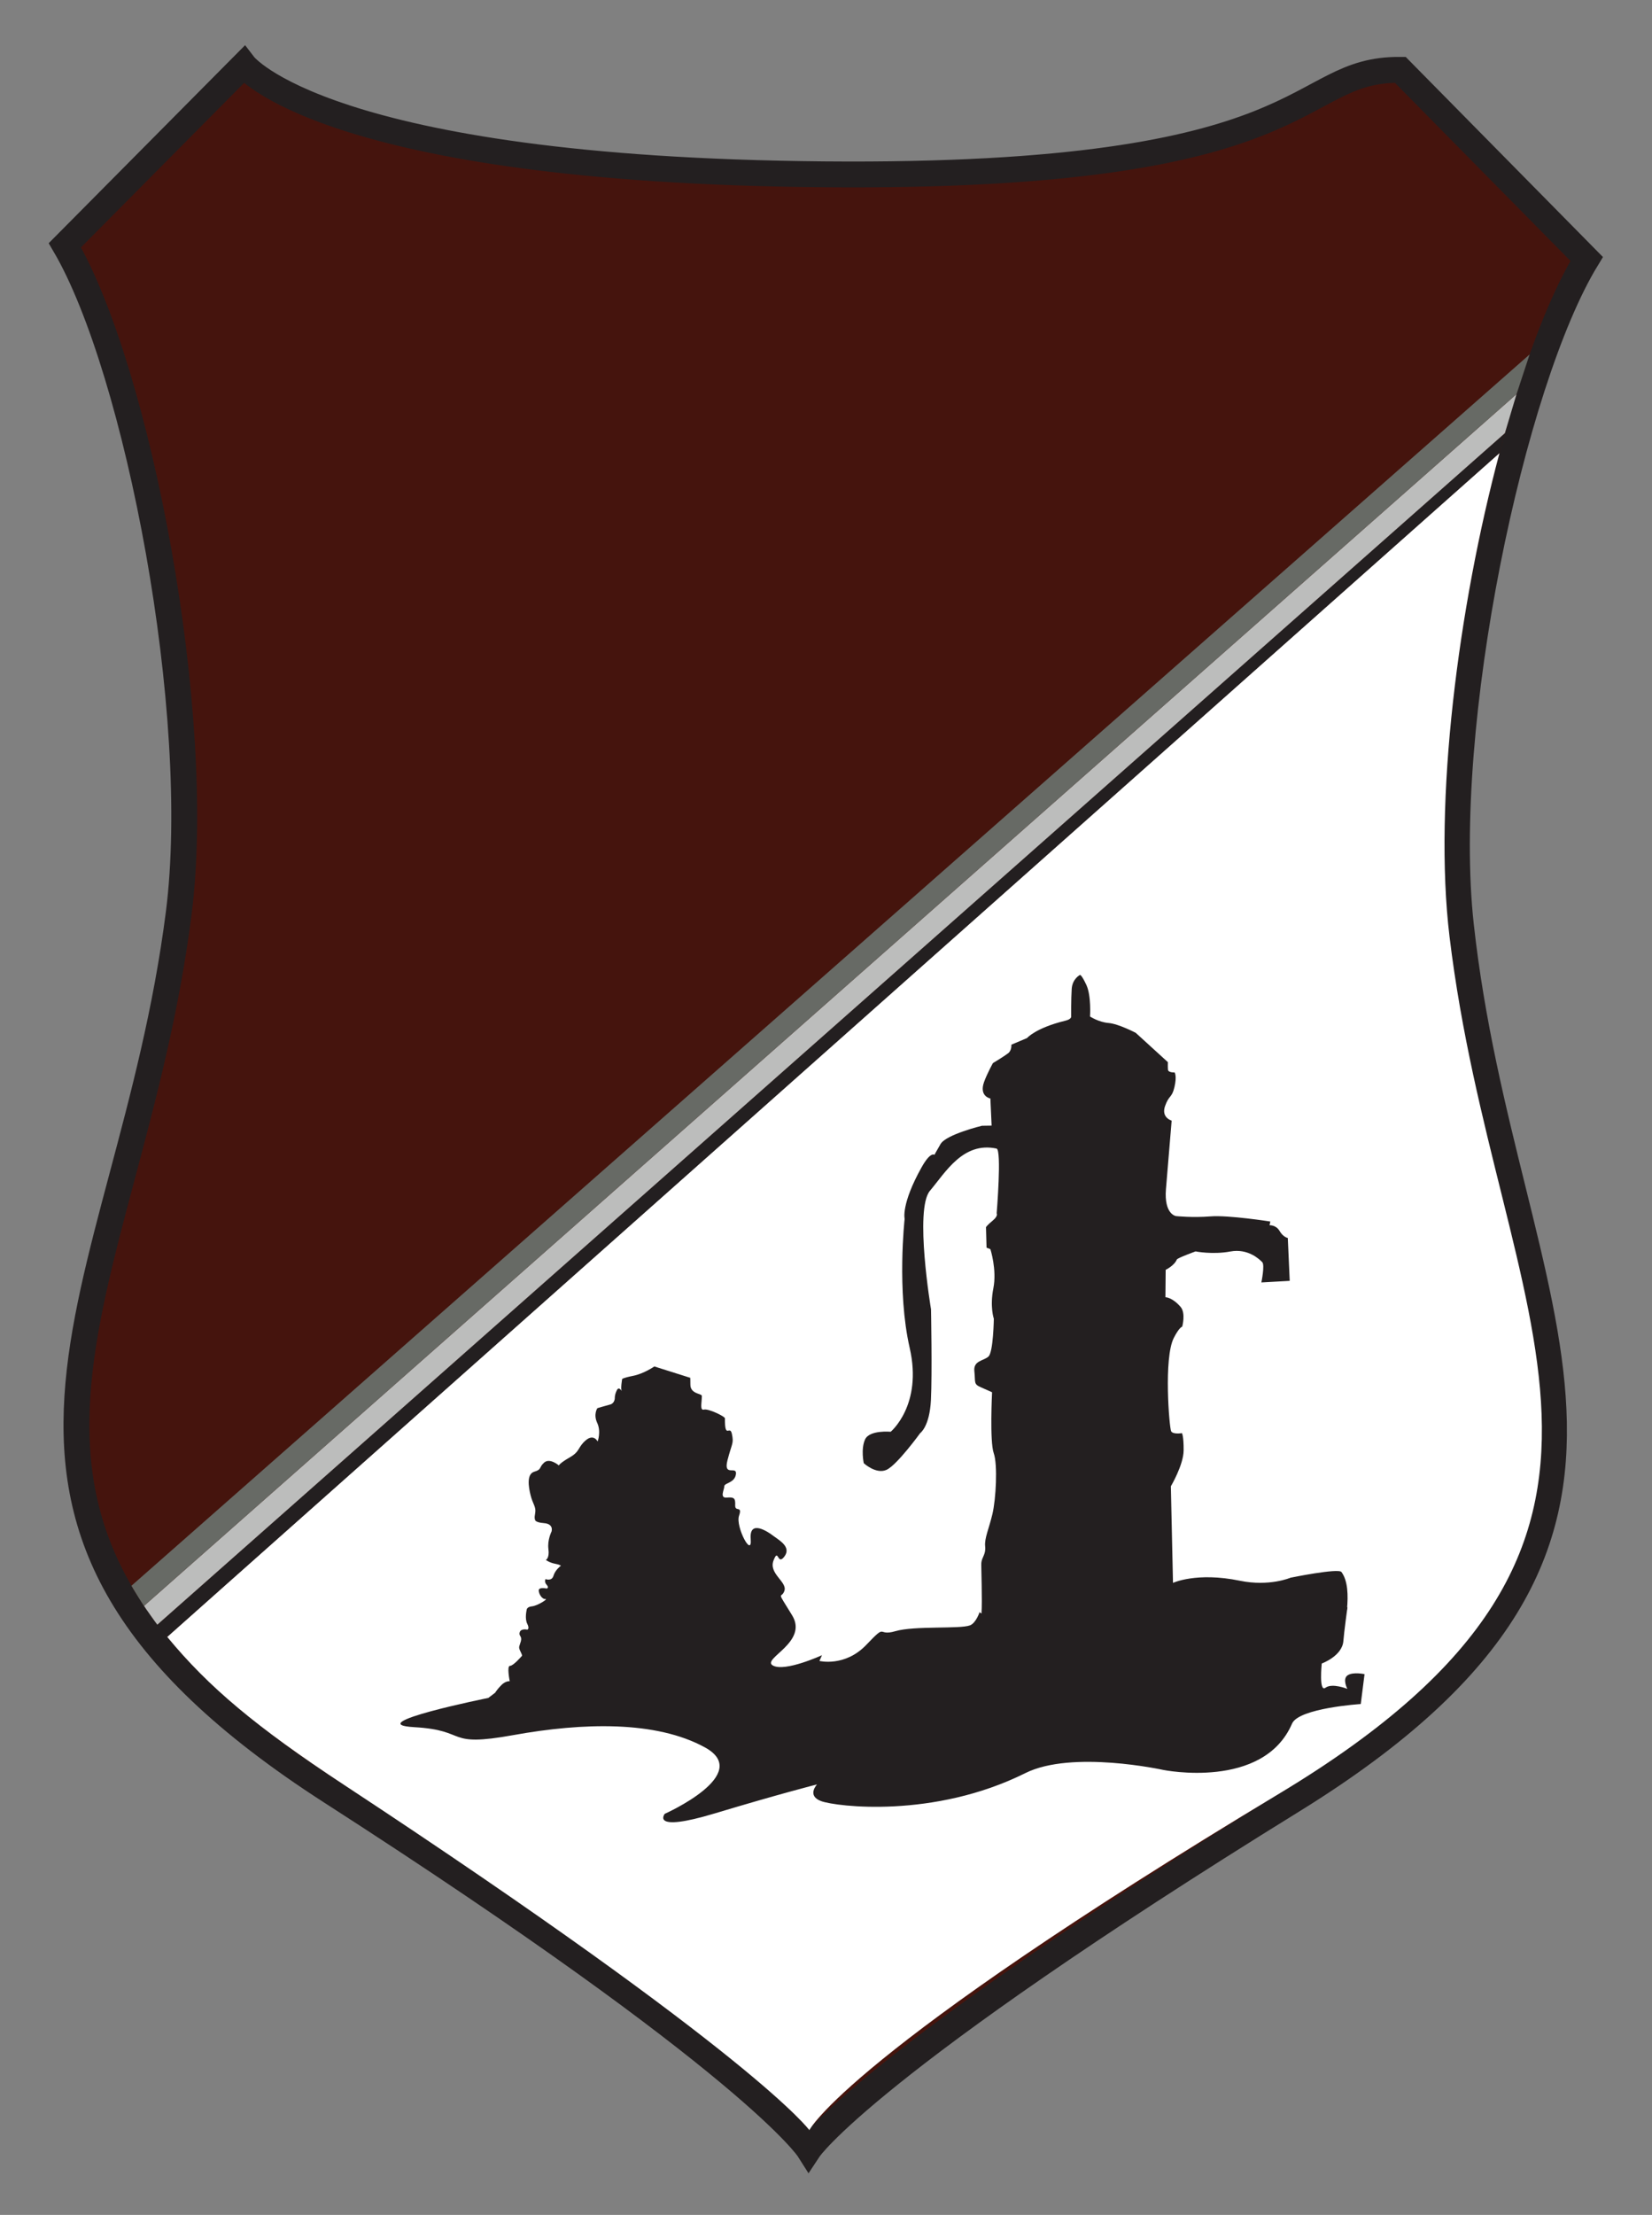
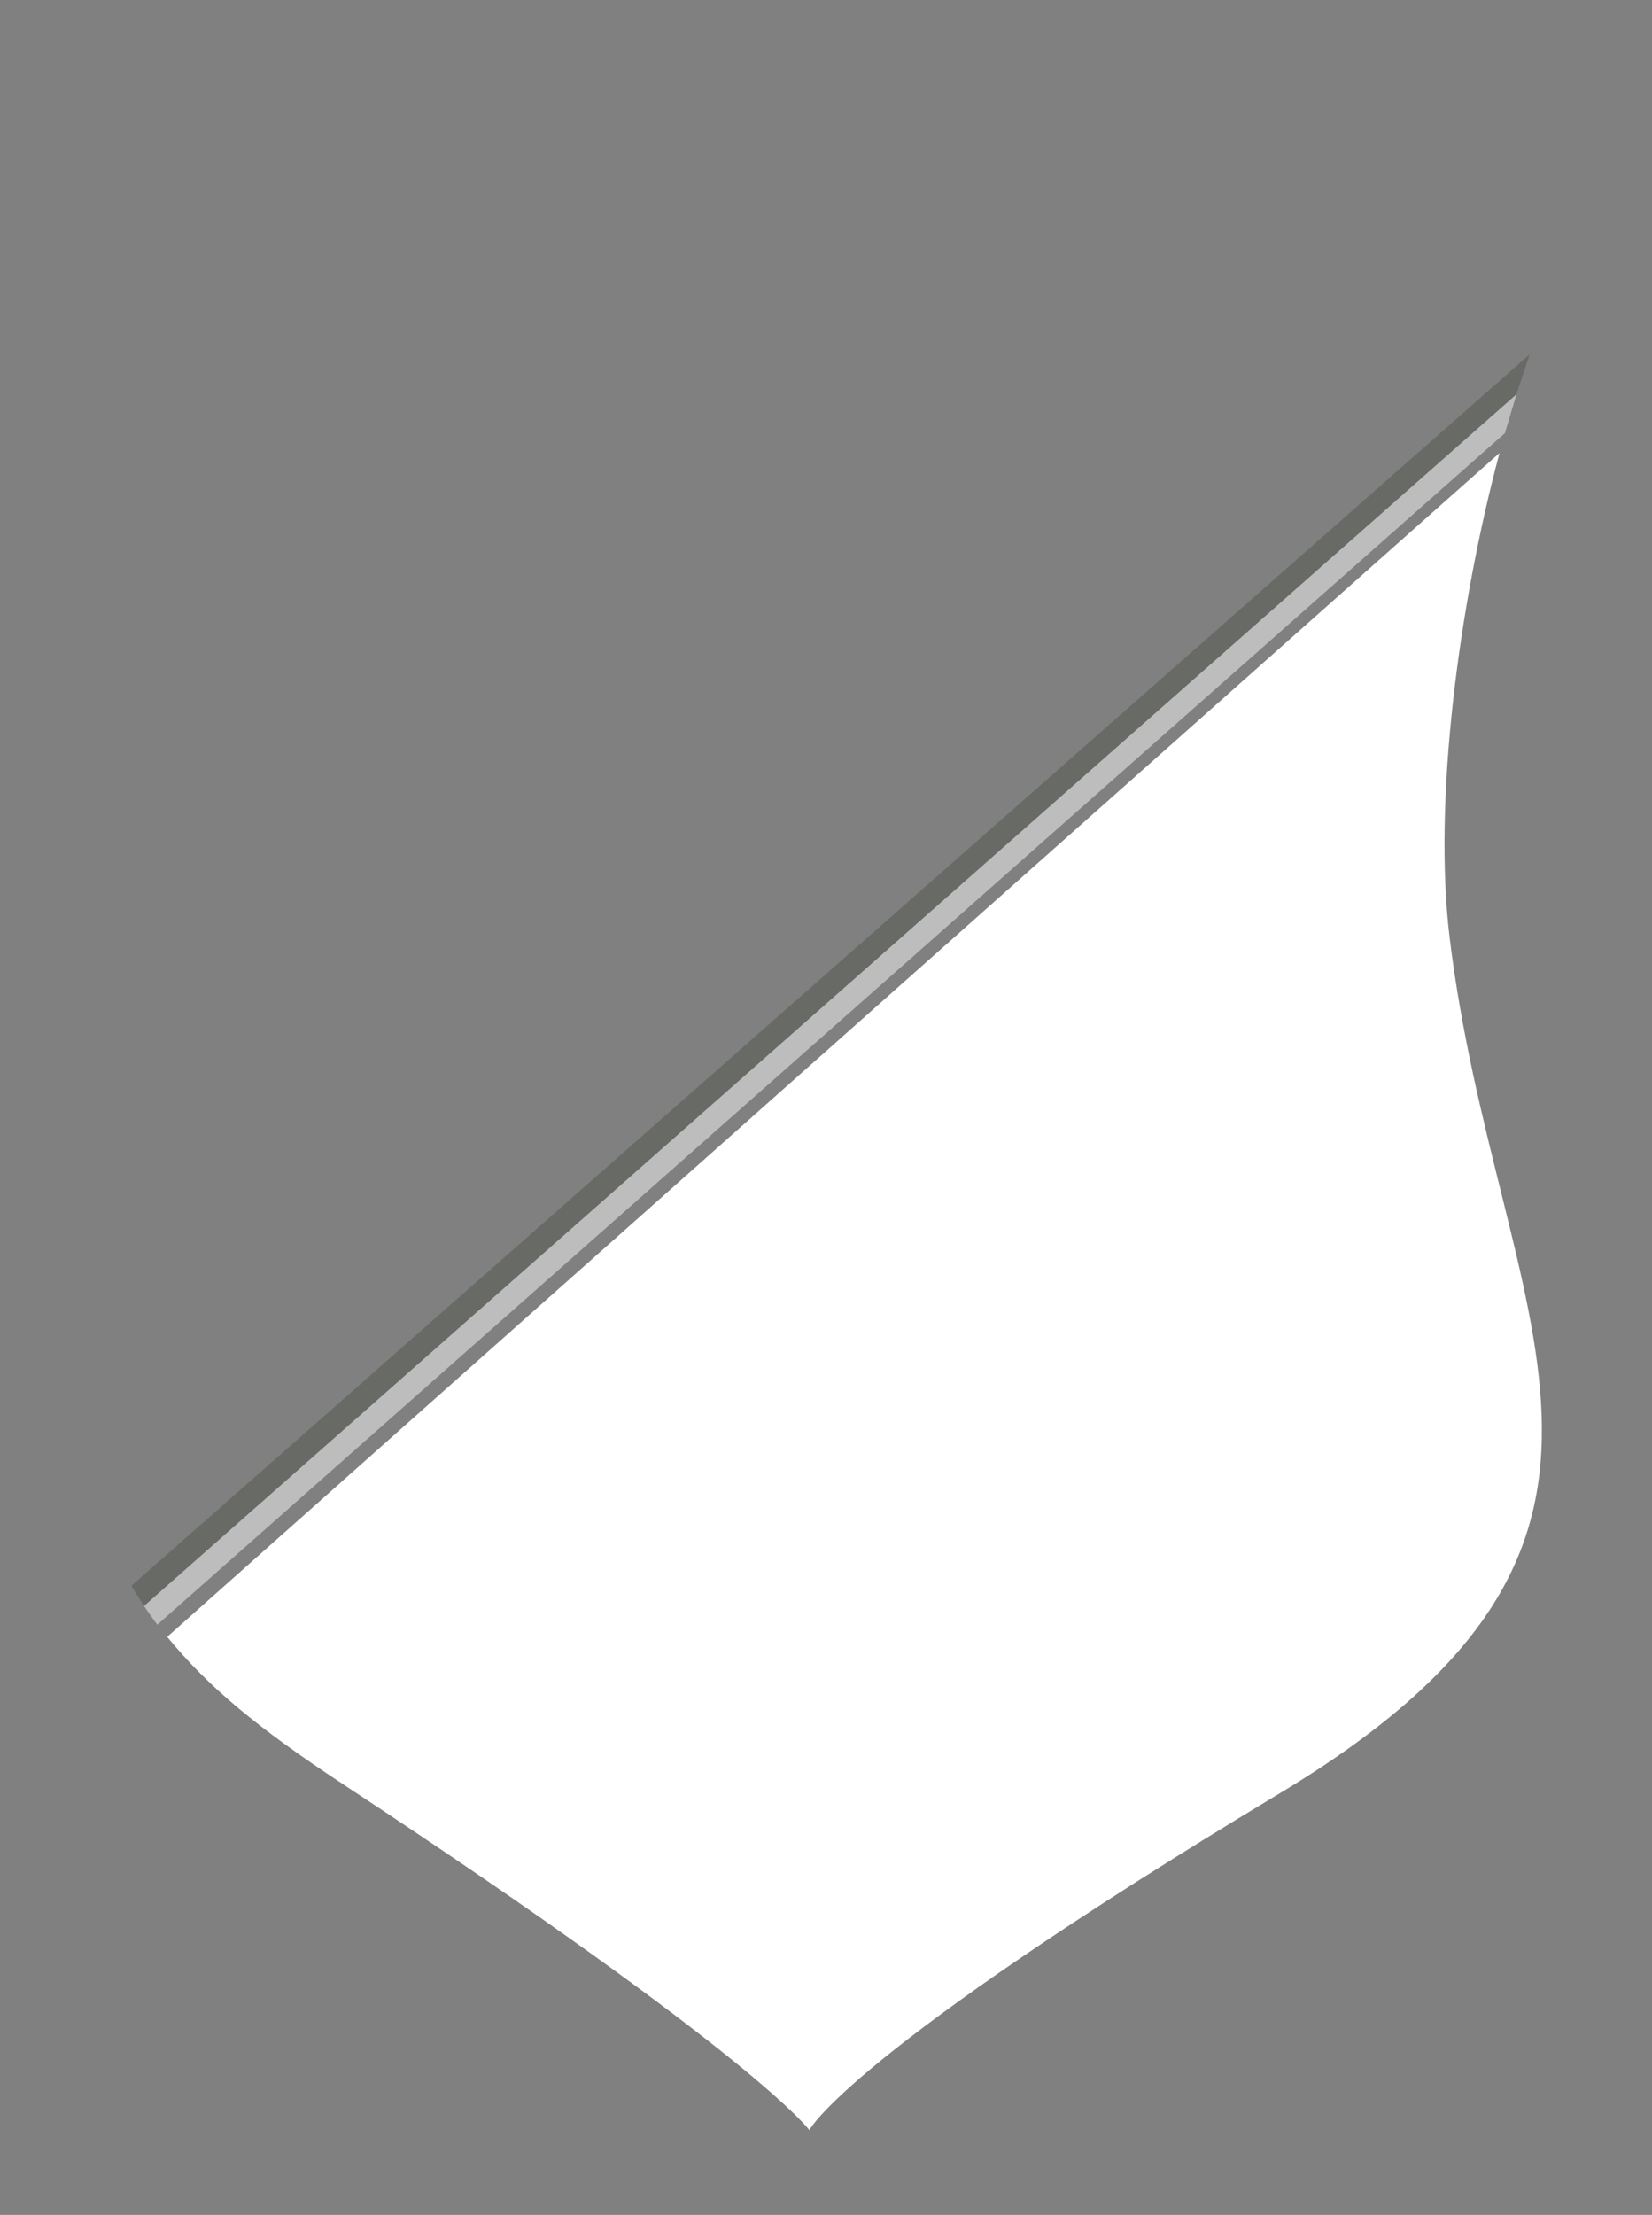
<svg xmlns="http://www.w3.org/2000/svg" width="100%" height="100%" viewBox="0 0 756 1013" version="1.1" xml:space="preserve" style="fill-rule:evenodd;clip-rule:evenodd;stroke-miterlimit:10;">
  <rect x="0" y="0" width="756" height="1013" fill="#808080" stroke="none" />
  <g transform="matrix(4.099,-0.748,0.748,4.099,831.846,697.903)">
-     <path d="M0,-141.371L-16.411,-165.462C-28.265,-167.735 -26.826,-155.205 -80.759,-165.548C-134.691,-175.891 -141.264,-188.806 -141.264,-188.806L-164.154,-172.852C-158.74,-157.999 -158.346,-119.474 -165.023,-98.452C-178.116,-57.236 -206.256,-38.399 -165.861,-0.622C-125.465,37.154 -121.304,47.435 -121.304,47.435C-121.304,47.435 -113.636,39.423 -62.13,19.272C-10.625,-0.881 -29.8,-28.792 -26.717,-71.928C-25.144,-93.929 -10.524,-129.574 0,-141.371Z" style="fill:rgb(69,20,13);fill-rule:nonzero;stroke:rgb(35,31,32);stroke-width:2.84px;" />
-   </g>
+     </g>
  <g transform="matrix(4.099,-0.748,0.748,4.099,831.846,697.903)">
    <path d="M-13.242,-122.134C-13.23,-122.161 -180.533,-20.593 -180.519,-20.567C-177.037,-14.318 -172.661,-9.056 -164.354,-1.122C-125.106,36.359 -120.858,45.359 -120.858,45.359C-120.858,45.359 -115.324,37.874 -63.344,18.241C-12.426,-0.991 -30.761,-28.163 -28.171,-70.899C-27.267,-85.799 -20.727,-106.299 -13.242,-122.134Z" style="fill:white;fill-rule:nonzero;" />
  </g>
  <g transform="matrix(4.099,-0.748,0.748,4.099,831.846,697.903)">
-     <path d="M-12.27,-124.17L-181.347,-22.077C-181.347,-22.077 -180.845,-21.04 -180.519,-20.567L-13.243,-122.134C-12.912,-122.824 -12.27,-124.17 -12.27,-124.17Z" style="fill:rgb(35,31,32);fill-rule:nonzero;" />
-   </g>
+     </g>
  <g transform="matrix(4.099,-0.748,0.748,4.099,831.846,697.903)">
    <path d="M-12.27,-124.17L-181.347,-22.077C-181.365,-22.075 -182.435,-24.366 -182.413,-24.369L-10.239,-128.157L-12.27,-124.17Z" style="fill:rgb(188,189,188);fill-rule:nonzero;" />
  </g>
  <g transform="matrix(4.099,-0.748,0.748,4.099,831.846,697.903)">
    <path d="M-8.047,-132.181L-183.374,-26.791C-183.395,-26.787 -182.451,-24.364 -182.413,-24.369L-10.239,-128.157L-8.047,-132.181Z" style="fill:rgb(103,106,101);fill-rule:nonzero;" />
  </g>
  <g transform="matrix(4.099,-0.748,0.748,4.099,192.589,607.566)">
-     <path d="M54.954,41.838C54.486,43.564 94.176,49.874 94.531,48.594C94.943,47.11 95.197,45.529 94.67,44.455C94.421,43.949 89.052,44.064 89.052,44.064C89.052,44.064 86.593,44.631 83.515,43.389C79.02,41.574 76.253,42.305 76.253,42.305L77.926,31.833C77.926,31.833 79.711,29.78 80.011,28.215C80.311,26.65 80.17,26.313 80.17,26.313C80.17,26.313 79.167,26.301 79.04,25.891C78.913,25.48 79.656,17.844 81.169,15.867C81.98,14.807 82.296,14.821 82.296,14.821C82.296,14.821 82.975,13.431 82.507,12.646C81.779,11.422 81.063,11.314 81.063,11.314L81.63,8.357C81.63,8.357 82.635,8.085 83.037,7.467C83.142,7.305 85.221,6.958 85.221,6.958C85.221,6.958 86.993,7.659 88.977,7.653C90.962,7.648 91.975,9.079 92.216,9.433C92.457,9.79 91.722,11.605 91.722,11.605L94.816,11.993L95.454,7.325C95.454,7.325 94.971,7.154 94.703,6.407C94.434,5.661 93.733,5.596 93.733,5.596L93.888,5.204C93.888,5.204 89.487,3.667 87.516,3.469C85.544,3.271 83.814,2.76 83.814,2.76C83.814,2.76 82.525,2.361 83.253,-0.361C83.981,-3.085 85.217,-7.637 85.217,-7.637C85.217,-7.637 84.13,-8.158 84.781,-9.32C85.433,-10.479 85.677,-10.038 86.183,-11.21C86.688,-12.382 86.484,-12.785 86.484,-12.785C86.484,-12.785 85.792,-12.867 85.824,-13.208C85.856,-13.548 85.963,-14.022 85.963,-14.022L83.066,-17.824C83.066,-17.824 81.389,-19.136 80.323,-19.423C79.257,-19.709 78.45,-20.49 78.45,-20.49C78.45,-20.49 79.008,-22.707 78.674,-23.975C78.34,-25.242 78.178,-25.175 78.178,-25.175C78.178,-25.175 77.288,-24.916 77.014,-23.832C76.74,-22.748 76.415,-20.88 76.415,-20.88C76.415,-20.88 76.441,-20.565 75.704,-20.522C72.336,-20.328 71.219,-19.404 71.219,-19.404L69.394,-18.996C69.394,-18.996 69.341,-18.38 68.883,-18.138C68.424,-17.897 67.038,-17.371 67.038,-17.371C67.038,-17.371 66.192,-16.341 65.706,-15.5C64.867,-14.044 66.067,-13.6 66.067,-13.6L65.667,-10.647L64.618,-10.822C64.618,-10.822 60.582,-10.593 59.785,-9.664C58.989,-8.735 58.915,-8.619 58.915,-8.619C58.915,-8.619 58.577,-9.091 57.292,-7.541C54.309,-3.94 54.431,-2.294 54.431,-2.294C54.431,-2.294 52.146,5.321 52.434,11.749C52.721,18.176 48.729,20.421 48.729,20.421C48.729,20.421 46.476,19.787 45.809,20.746C45.142,21.705 45.201,23.286 45.201,23.286C45.201,23.286 46.29,24.742 47.513,24.454C48.735,24.165 51.89,21.148 51.89,21.148C51.89,21.148 53.033,20.642 53.701,17.792C54.368,14.942 55.499,7.995 55.499,7.995C55.499,7.995 55.659,-3.124 57.715,-4.822C59.772,-6.52 62.275,-9.501 65.744,-8.072C66.303,-7.841 64.482,-1.069 64.482,-1.069C64.482,-1.069 64.624,-0.766 63.909,-0.367C63.194,0.031 63.056,0.211 63.056,0.211L62.713,2.432L63.099,2.672C63.099,2.672 63.412,5.018 62.649,6.954C61.887,8.889 62.1,10.249 62.1,10.249C62.1,10.249 61.394,13.822 60.782,14.22C60.17,14.618 59.048,14.341 58.962,15.54C58.877,16.74 58.6,16.893 59.33,17.383C60.06,17.873 60.46,18.156 60.46,18.156C60.46,18.156 59.223,23.421 59.44,24.76C59.657,26.1 58.766,29.783 58.103,31.304C57.44,32.826 56.745,33.764 56.677,34.657C56.608,35.551 56.122,35.726 55.936,36.37C55.859,36.639 55.29,40.604 54.954,41.838Z" style="fill:rgb(35,31,32);" />
-   </g>
+     </g>
  <g transform="matrix(4.099,-0.748,0.748,4.099,192.687,607.961)">
-     <path d="M0,41.132C0,41.132 -14.495,41.398 -8.579,42.827C-2.663,44.257 -5.775,45.625 1.985,45.639C9.745,45.654 17.666,46.878 22.428,50.739C27.19,54.6 16.782,57.124 16.782,57.124C16.782,57.124 14.771,58.9 22.202,58.065C29.633,57.23 33.814,56.951 33.814,56.951C33.814,56.951 32.44,57.965 33.942,58.843C35.444,59.721 45.731,62.967 56.548,59.837C62.061,58.242 71.518,62.217 71.518,62.217C71.518,62.217 81.922,66.374 86.336,59.753C87.37,58.203 94.147,58.991 94.147,58.991L95.144,55.841C95.144,55.841 93.972,55.346 93.3,55.629C92.627,55.912 92.994,57.09 92.994,57.09C92.994,57.09 91.478,56.129 90.652,56.538C89.827,56.946 90.73,53.848 90.73,53.848C90.73,53.848 93.099,53.452 93.513,51.832C93.721,51.015 94.623,48.253 94.623,48.253C94.349,48.814 54.315,42.96 54.791,41.521C54.791,41.521 54.187,42.658 53.475,42.791C52.306,43.01 47.482,41.722 45.305,41.949C43.129,42.176 44.656,40.841 41.896,42.847C39.137,44.853 36.507,43.665 36.507,43.665L36.898,43.096C36.898,43.096 32.581,44.2 31.396,43.248C30.21,42.296 35.723,41.462 34.456,38.2C33.19,34.939 33.612,36.308 34.109,35.397C34.605,34.486 32.712,33.237 33.531,31.905C34.349,30.573 33.8,32.601 34.777,31.702C35.754,30.802 34.53,29.843 33.998,29.258C33.466,28.673 31.701,26.966 31.485,29.139C31.27,31.311 30.069,27.499 30.681,26.408C31.292,25.318 30.301,25.961 30.473,25.196C30.646,24.43 30.52,24.278 29.711,24.2C28.902,24.122 29.6,23.303 29.671,22.93C29.743,22.557 30.856,22.796 31.166,21.851C31.476,20.906 29.703,21.957 30.537,20.159C31.372,18.362 31.547,18.524 31.523,17.438C31.5,16.351 30.623,17.969 31.077,15.601C31.115,15.402 29.488,14.214 28.992,14.248C28.496,14.282 28.876,13.511 29.025,12.734C29.078,12.46 27.825,12.315 28.008,11.294C28.19,10.275 28.114,10.538 28.114,10.538L24.473,8.612C24.473,8.612 23.203,9.187 21.999,9.206C20.795,9.225 20.748,9.335 20.748,9.335C20.748,9.335 20.392,10.297 20.458,10.572C20.523,10.848 20.311,9.963 19.956,10.437C19.602,10.909 19.572,11.273 19.572,11.273C19.572,11.273 19.454,11.818 18.946,11.851C18.438,11.887 17.494,11.995 17.494,11.995C17.494,11.995 16.922,12.572 17.189,13.585C17.457,14.599 16.87,15.595 16.87,15.595C16.87,15.595 16.603,14.647 15.592,15.244C14.581,15.842 14.793,16.317 13.562,16.754C12.331,17.191 12.208,17.417 12.208,17.417C12.208,17.417 11.377,16.388 10.674,16.82C9.971,17.252 10.316,17.516 9.428,17.61C8.54,17.703 8.502,19.121 8.566,20.096C8.629,21.071 8.952,21.45 8.711,22.089C8.47,22.729 8.571,22.748 8.571,22.748C8.571,22.748 8.366,23.065 9.458,23.353C10.55,23.642 10.111,24.415 10.111,24.415C10.111,24.415 9.478,25.243 9.43,26.249C9.382,27.256 8.938,27.368 8.938,27.368C8.938,27.368 9.289,27.739 9.842,27.951C10.395,28.162 10.449,28.291 10.449,28.291C10.449,28.291 9.753,28.619 9.453,29.221C9.153,29.823 8.53,29.427 8.53,29.427C8.53,29.427 8.296,29.685 8.538,30.074C8.78,30.464 8.462,30.469 8.462,30.469C8.462,30.469 7.644,30.127 7.571,30.509C7.498,30.89 7.755,31.546 8.118,31.576C8.482,31.607 7.124,32.151 6.527,32.102C5.93,32.053 5.879,32.387 5.879,32.387C5.879,32.387 5.485,33.274 5.67,33.89C5.855,34.505 5.561,34.528 5.561,34.528C5.561,34.528 4.916,34.246 4.693,34.652C4.47,35.057 4.91,35.102 4.63,35.668C4.35,36.234 4.235,36.212 4.394,36.757C4.554,37.302 4.457,37.257 4.457,37.257C4.457,37.257 3.346,38.165 2.977,38.095C2.609,38.024 2.648,39.746 2.648,39.746C2.648,39.746 2.222,39.625 1.692,39.985C1.161,40.344 0.842,40.705 0.842,40.705L0,41.132" style="fill:rgb(35,31,32);" />
-   </g>
+     </g>
</svg>